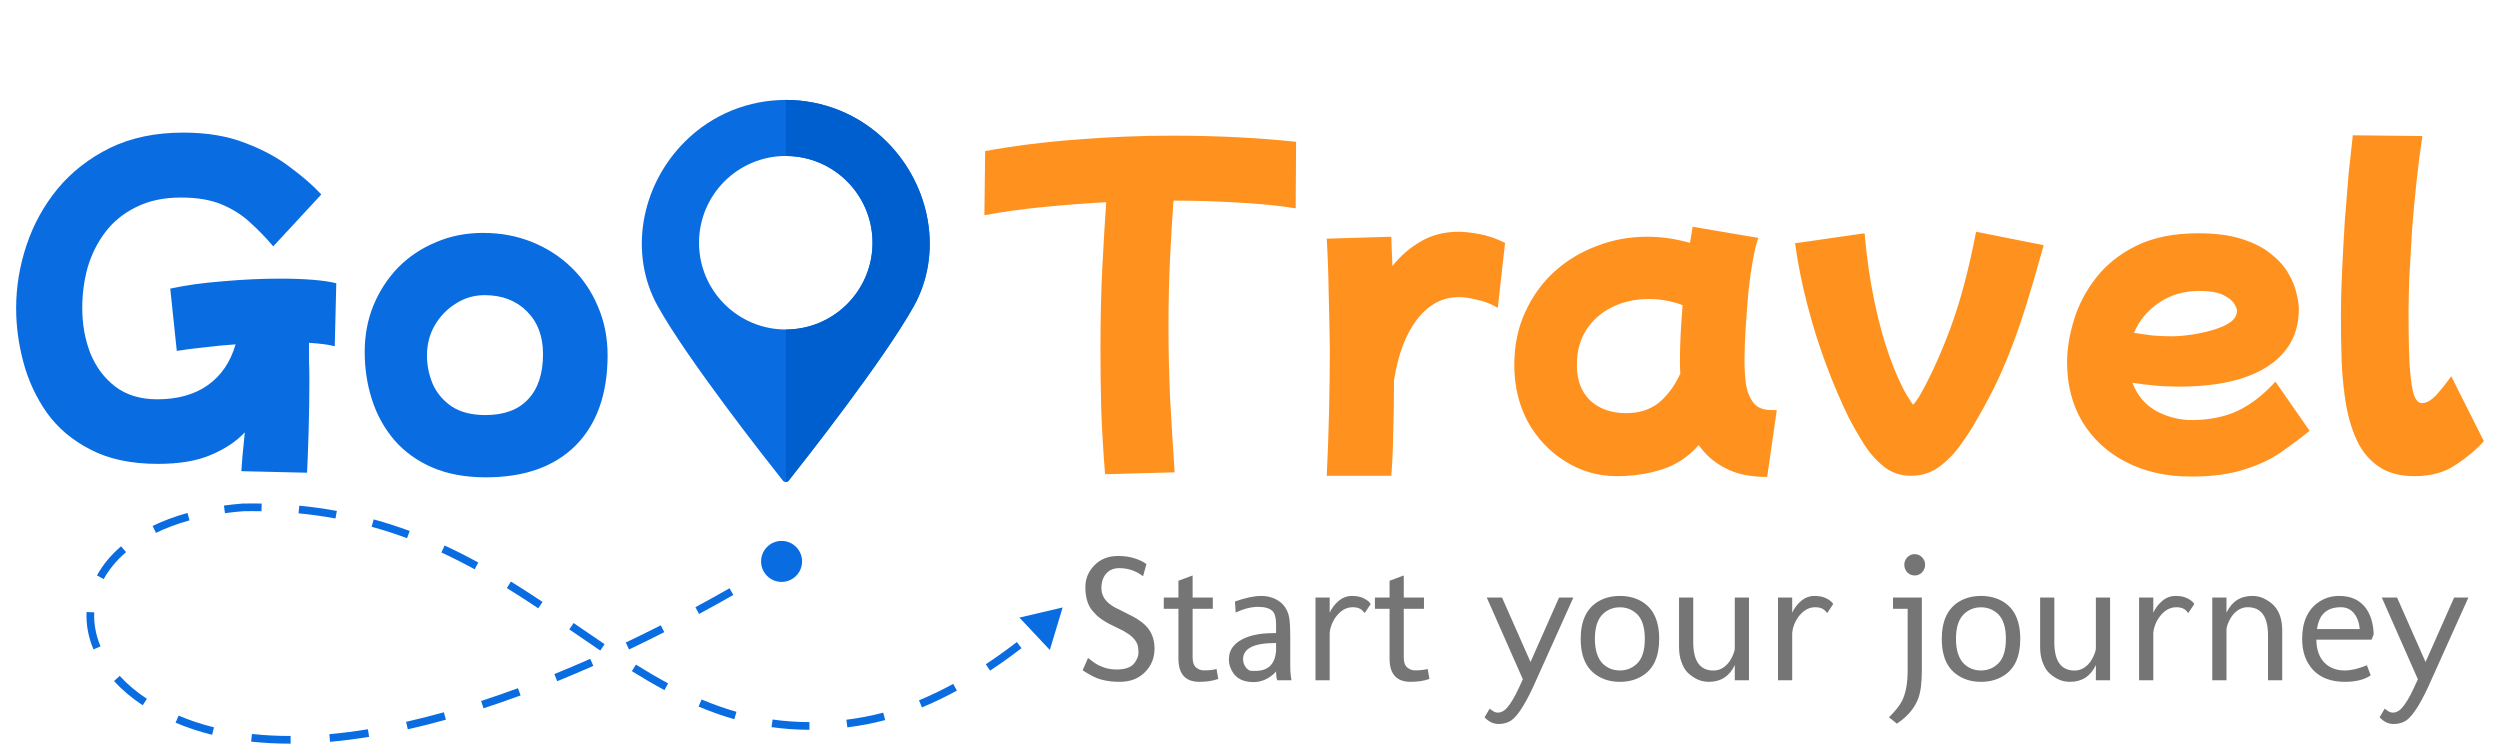
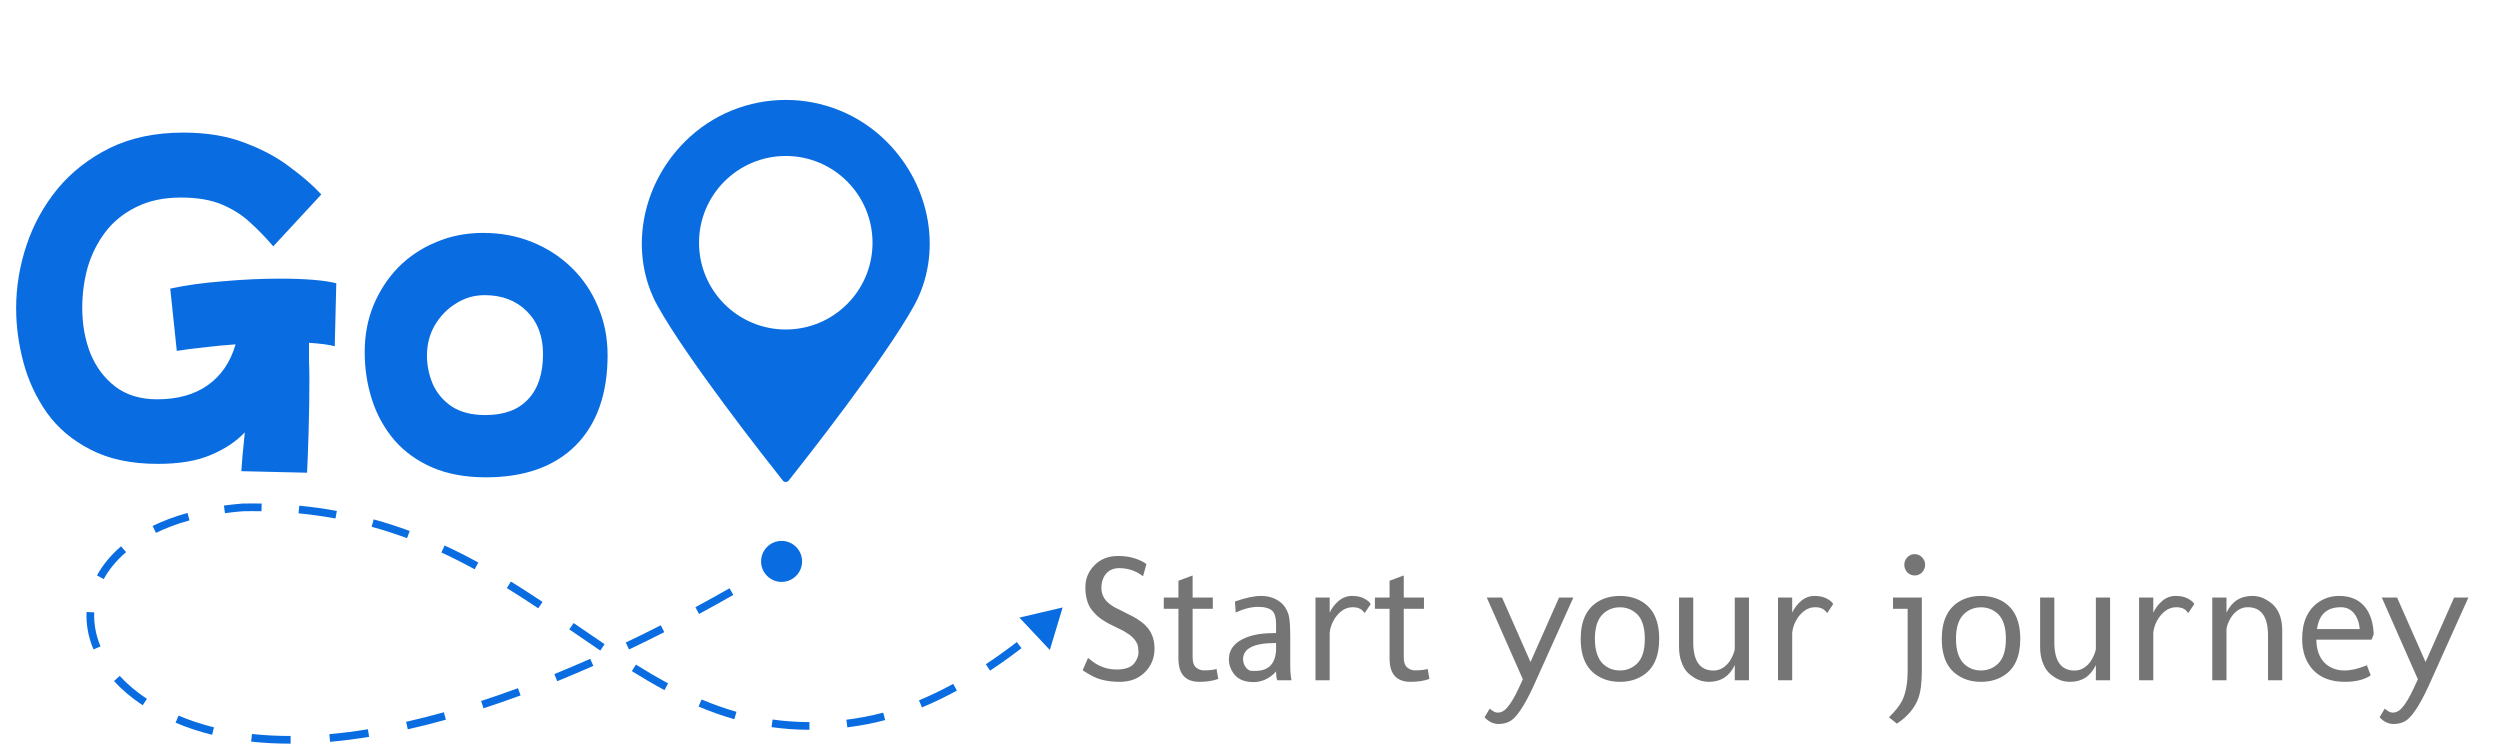
<svg xmlns="http://www.w3.org/2000/svg" width="1301" height="387" viewBox="0 0 1301 387" fill="none">
  <path d="M82.2 241.4C68.333 241.4 56.667 238.933 47.2 234C37.733 229.2 30.133 222.8 24.4 214.8C18.8 206.8 14.733 198.067 12.2 188.6C9.667 179.133 8.4 169.733 8.4 160.4C8.4 149.333 10.2 138.4 13.8 127.6C17.4 116.8 22.8 107 30 98.2C37.333 89.4 46.4 82.333 57.2 77C68.133 71.667 80.867 69 95.4 69C107.667 69 118.4 70.8 127.6 74.4C136.8 77.867 144.667 82.133 151.2 87.2C157.867 92.133 163.2 96.8 167.2 101.2L142.2 128.2C138.467 123.8 134.467 119.667 130.2 115.8C126.067 111.933 121.133 108.8 115.4 106.4C109.667 104 102.6 102.8 94.2 102.8C85.133 102.8 77.333 104.467 70.8 107.8C64.267 111 58.933 115.333 54.8 120.8C50.667 126.267 47.6 132.4 45.6 139.2C43.733 146 42.8 153 42.8 160.2C42.8 168.733 44.2 176.6 47 183.8C49.933 191 54.267 196.8 60 201.2C65.867 205.6 73.133 207.8 81.8 207.8C92.467 207.8 101.267 205.333 108.2 200.4C115.133 195.467 119.933 188.4 122.6 179.2C116.867 179.6 111.333 180.133 106 180.8C100.8 181.333 96.133 181.933 92 182.6L88.6 150.2C96.467 148.467 105.533 147.2 115.8 146.4C126.2 145.467 136.133 145 145.6 145C158.667 145 168.467 145.8 175 147.4L174.2 180.2C171.4 179.4 166.933 178.8 160.8 178.4C160.8 181.333 160.8 184.4 160.8 187.6C160.933 190.8 161 194.067 161 197.4C161 206.6 160.867 215.667 160.6 224.6C160.333 233.533 160.067 240.667 159.8 246L125.6 245.2C125.733 243.467 125.933 240.8 126.2 237.2C126.6 233.6 127 229.533 127.4 225C122.867 229.8 116.933 233.733 109.6 236.8C102.4 239.867 93.267 241.4 82.2 241.4ZM252.789 248.4C242.122 248.4 232.789 246.667 224.789 243.2C216.922 239.733 210.389 235 205.189 229C199.989 222.867 196.122 215.867 193.589 208C191.056 200.133 189.789 191.867 189.789 183.2C189.789 174.4 191.322 166.267 194.389 158.8C197.589 151.2 201.922 144.6 207.389 139C212.989 133.4 219.522 129.067 226.989 126C234.456 122.8 242.589 121.2 251.389 121.2C260.589 121.2 269.122 122.8 276.989 126C284.856 129.2 291.722 133.667 297.589 139.4C303.456 145.133 307.989 151.867 311.189 159.6C314.522 167.333 316.189 175.733 316.189 184.8C316.189 204.933 310.656 220.6 299.589 231.8C288.522 242.867 272.922 248.4 252.789 248.4ZM252.589 216C262.322 216 269.722 213.267 274.789 207.8C279.989 202.333 282.589 194.467 282.589 184.2C282.589 175 279.789 167.6 274.189 162C268.589 156.4 261.256 153.6 252.189 153.6C246.722 153.6 241.722 155.067 237.189 158C232.656 160.8 228.989 164.6 226.189 169.4C223.522 174.067 222.189 179.267 222.189 185C222.189 190.067 223.189 195 225.189 199.8C227.322 204.6 230.656 208.533 235.189 211.6C239.722 214.533 245.522 216 252.589 216Z" fill="#096CE0" />
-   <path d="M575.078 246.8C574.145 235.2 573.478 223.933 573.078 213C572.811 202.067 572.678 191.733 572.678 182C572.678 165.867 573.011 151.4 573.678 138.6C574.345 125.667 575.011 114.533 575.678 105.2C564.211 105.867 553.078 106.733 542.278 107.8C531.478 108.867 521.478 110.267 512.278 112L512.678 78.6C528.278 75.8 544.278 73.8 560.678 72.6C577.078 71.267 593.478 70.6 609.878 70.6C621.611 70.6 632.811 70.867 643.478 71.4C654.278 71.933 664.611 72.733 674.478 73.8L674.278 108.4C664.945 106.933 654.811 105.933 643.878 105.4C633.078 104.733 622.011 104.4 610.678 104.4C610.011 113.467 609.411 123.6 608.878 134.8C608.345 145.867 608.078 157.733 608.078 170.4C608.078 181.733 608.345 193.667 608.878 206.2C609.545 218.733 610.345 231.933 611.278 245.8L575.078 246.8ZM690.441 247.6C690.974 236.533 691.374 225.467 691.641 214.4C691.907 203.333 692.041 192.4 692.041 181.6C691.907 171.733 691.707 162 691.441 152.4C691.307 142.667 690.974 133.267 690.441 124.2L724.041 123.2C724.174 128.133 724.374 133.2 724.641 138.4C728.907 133.067 733.841 128.8 739.441 125.6C745.174 122.267 751.707 120.6 759.041 120.6C761.841 120.6 765.441 121 769.841 121.8C774.241 122.6 778.707 124.133 783.241 126.4L779.441 160.2C776.107 158.2 772.507 156.8 768.641 156C764.907 155.067 761.774 154.6 759.241 154.6C750.707 154.6 743.441 158.467 737.441 166.2C731.574 173.8 727.574 184.4 725.441 198C725.441 207.333 725.307 216.267 725.041 224.8C724.907 233.2 724.574 240.8 724.041 247.6H690.441ZM841.636 247.8C831.636 247.8 822.569 245.2 814.436 240C806.303 234.933 799.836 228.067 795.036 219.4C790.369 210.6 788.036 200.8 788.036 190C788.036 179.867 789.903 170.733 793.636 162.6C797.369 154.333 802.436 147.267 808.836 141.4C815.369 135.533 822.769 131.067 831.036 128C839.303 124.8 847.969 123.2 857.036 123.2C864.636 123.2 872.103 124.267 879.436 126.4C879.969 123.6 880.436 120.8 880.836 118L915.036 123.8C914.103 126.333 913.169 130.133 912.236 135.2C911.303 140.267 910.503 145.933 909.836 152.2C909.303 158.467 908.836 164.733 908.436 171C908.036 177.267 907.836 182.933 907.836 188C907.836 192.133 908.103 196.2 908.636 200.2C909.303 204.067 910.636 207.267 912.636 209.8C914.636 212.2 917.703 213.4 921.836 213.4H924.636L919.636 248.2C910.836 248.2 903.569 246.667 897.836 243.6C892.103 240.667 887.503 236.667 884.036 231.6C878.303 238 871.769 242.267 864.436 244.4C857.103 246.667 849.503 247.8 841.636 247.8ZM820.836 194C821.503 200.4 824.103 205.533 828.636 209.4C833.303 213.133 839.169 215 846.236 215C853.036 215 858.703 213.2 863.236 209.6C867.769 205.867 871.503 200.8 874.436 194.4C874.303 192.267 874.236 190.067 874.236 187.8C874.236 183.133 874.369 178.333 874.636 173.4C874.903 168.467 875.236 163.6 875.636 158.8C870.036 156.667 864.169 155.6 858.036 155.6C850.836 155.6 844.369 157.067 838.636 160C833.036 162.8 828.636 166.733 825.436 171.8C822.236 176.867 820.636 182.733 820.636 189.4C820.636 190.2 820.636 191 820.636 191.8C820.636 192.6 820.703 193.333 820.836 194ZM994.539 247.6C989.072 247.6 984.339 246 980.339 242.8C976.339 239.6 972.872 235.667 969.939 231C967.006 226.333 964.406 221.8 962.139 217.4C958.006 209 954.072 199.8 950.339 189.8C946.606 179.8 943.339 169.4 940.539 158.6C937.739 147.8 935.606 137.133 934.139 126.6L970.339 121.4C971.406 133.8 973.072 145.467 975.339 156.4C977.606 167.333 980.272 177.067 983.339 185.6C986.406 194.133 989.539 201.067 992.739 206.4C993.406 207.333 994.006 208.267 994.539 209.2C995.206 210.133 995.539 210.6 995.539 210.6C995.806 210.6 996.872 209.2 998.739 206.4C1004.61 196.133 1010.07 184.133 1015.14 170.4C1020.21 156.667 1024.61 140.067 1028.34 120.6L1063.54 127.6C1060.07 140.133 1056.87 151.067 1053.94 160.4C1051.01 169.6 1048.14 177.667 1045.34 184.6C1042.54 191.533 1039.74 197.8 1036.94 203.4C1034.14 208.867 1031.21 214.2 1028.14 219.4C1026.14 223 1023.54 227 1020.34 231.4C1017.27 235.8 1013.61 239.6 1009.34 242.8C1005.07 246 1000.14 247.6 994.539 247.6ZM1140.12 248C1127.32 248 1116.05 245.467 1106.32 240.4C1096.72 235.467 1089.18 228.533 1083.72 219.6C1078.38 210.667 1075.72 200.333 1075.72 188.6C1075.72 181.533 1076.92 174.133 1079.32 166.4C1081.72 158.533 1085.58 151.2 1090.92 144.4C1096.25 137.6 1103.25 132.067 1111.92 127.8C1120.72 123.533 1131.38 121.4 1143.92 121.4C1152.98 121.4 1160.58 122.4 1166.72 124.4C1172.98 126.4 1178.05 129 1181.92 132.2C1185.92 135.4 1188.92 138.8 1190.92 142.4C1193.05 146 1194.45 149.467 1195.12 152.8C1195.92 156 1196.32 158.667 1196.32 160.8C1196.32 173.733 1190.85 183.733 1179.92 190.8C1169.12 197.733 1153.78 201.2 1133.92 201.2C1129.38 201.2 1125.05 201 1120.92 200.6C1116.92 200.2 1113.18 199.733 1109.72 199.2C1112.25 205.867 1116.45 210.8 1122.32 214C1128.18 217.067 1134.25 218.6 1140.52 218.6C1149.58 218.6 1157.58 217 1164.52 213.8C1171.45 210.467 1177.98 205.4 1184.12 198.6L1201.92 224.2C1197.65 227.667 1192.85 231.267 1187.52 235C1182.32 238.733 1175.92 241.8 1168.32 244.2C1160.72 246.733 1151.32 248 1140.12 248ZM1144.52 151.4C1136.65 151.4 1129.72 153.4 1123.72 157.4C1117.72 161.4 1113.32 166.667 1110.52 173.2C1113.85 173.733 1117.12 174.2 1120.32 174.6C1123.65 174.867 1126.92 175 1130.12 175C1133.05 175 1136.38 174.733 1140.12 174.2C1143.98 173.667 1147.72 172.867 1151.32 171.8C1155.05 170.733 1158.12 169.4 1160.52 167.8C1162.92 166.067 1164.12 164.067 1164.12 161.8C1164.12 160.733 1163.58 159.4 1162.52 157.8C1161.45 156.2 1159.52 154.733 1156.72 153.4C1153.92 152.067 1149.85 151.4 1144.52 151.4ZM1256.41 247.8C1249.08 247.8 1243.01 246.2 1238.21 243C1233.55 239.933 1229.81 235.667 1227.01 230.2C1224.35 224.733 1222.35 218.467 1221.01 211.4C1219.81 204.333 1219.01 196.8 1218.61 188.8C1218.35 180.667 1218.21 172.533 1218.21 164.4C1218.21 157.333 1218.41 149.6 1218.81 141.2C1219.21 132.667 1219.68 124.067 1220.21 115.4C1220.88 106.6 1221.55 98.333 1222.21 90.6C1223.01 82.867 1223.75 76.133 1224.41 70.4L1260.61 70.8C1259.55 77.6 1258.55 85.333 1257.61 94C1256.68 102.533 1255.88 111.2 1255.21 120C1254.68 128.8 1254.21 136.933 1253.81 144.4C1253.55 151.867 1253.41 157.8 1253.41 162.2C1253.41 174.333 1253.61 183.867 1254.01 190.8C1254.55 197.733 1255.28 202.667 1256.21 205.6C1257.28 208.4 1258.68 209.8 1260.41 209.8C1262.68 209.8 1265.15 208.4 1267.81 205.6C1270.48 202.667 1273.08 199.4 1275.61 195.8L1292.61 229.6C1288.48 234.133 1283.55 238.267 1277.81 242C1272.08 245.867 1264.95 247.8 1256.41 247.8Z" fill="#FF911E" />
  <path d="M396.07 292.155C396.07 298.046 400.845 302.822 406.736 302.822C412.627 302.822 417.403 298.046 417.403 292.155C417.403 286.264 412.627 281.489 406.736 281.489C400.845 281.489 396.07 286.264 396.07 292.155ZM101.099 377.629L100.462 379.524L100.471 379.527L101.099 377.629ZM126.289 264.052L126.25 262.053L126.19 262.054L126.13 262.059L126.289 264.052ZM450.399 375.009L450.765 376.976L450.765 376.976L450.399 375.009ZM553 316.123L530.517 321.402L546.33 338.233L553 316.123ZM406.736 292.155C405.644 290.48 405.644 290.48 405.644 290.48C405.644 290.48 405.644 290.48 405.644 290.48C405.644 290.48 405.644 290.48 405.643 290.48C405.643 290.48 405.643 290.481 405.642 290.481C405.641 290.482 405.639 290.483 405.636 290.485C405.631 290.489 405.622 290.494 405.611 290.502C405.588 290.516 405.554 290.539 405.507 290.569C405.415 290.628 405.276 290.718 405.092 290.837C404.723 291.074 404.172 291.426 403.448 291.884C401.999 292.8 399.856 294.141 397.086 295.833L399.171 299.246C401.96 297.543 404.121 296.191 405.586 295.264C406.319 294.801 406.878 294.444 407.255 294.201C407.443 294.08 407.586 293.988 407.682 293.926C407.73 293.895 407.766 293.871 407.791 293.855C407.803 293.847 407.813 293.841 407.819 293.837C407.822 293.835 407.825 293.833 407.826 293.832C407.827 293.832 407.828 293.831 407.828 293.831C407.829 293.831 407.829 293.831 407.829 293.83C407.829 293.83 407.829 293.83 407.829 293.83C407.829 293.83 407.829 293.83 406.736 292.155ZM379.643 306.127C374.382 309.136 368.431 312.458 361.893 315.982L363.791 319.503C370.361 315.962 376.341 312.624 381.629 309.6L379.643 306.127ZM343.883 325.406C338.087 328.348 331.991 331.354 325.641 334.374L327.359 337.986C333.742 334.951 339.869 331.929 345.693 328.973L343.883 325.406ZM307.151 342.862C301.083 345.546 294.847 348.201 288.48 350.792L289.987 354.497C296.394 351.89 302.666 349.219 308.769 346.52L307.151 342.862ZM269.548 358.135C263.239 360.46 256.84 362.691 250.38 364.798L251.621 368.601C258.131 366.478 264.578 364.229 270.931 361.889L269.548 358.135ZM230.97 370.678C224.442 372.498 217.885 374.162 211.328 375.638L212.206 379.541C218.834 378.049 225.456 376.368 232.044 374.531L230.97 370.678ZM191.446 379.51C184.722 380.605 178.032 381.466 171.408 382.059L171.764 386.043C178.492 385.441 185.278 384.567 192.089 383.458L191.446 379.51ZM151.231 383C144.402 383.006 137.686 382.672 131.12 381.958L130.688 385.935C137.411 386.665 144.273 387.006 151.235 387L151.231 383ZM111.355 378.504C108.092 377.697 104.881 376.774 101.728 375.73L100.471 379.527C103.725 380.605 107.036 381.556 110.395 382.387L111.355 378.504ZM101.737 375.733C98.667 374.701 95.732 373.59 92.931 372.406L91.375 376.091C94.271 377.315 97.3 378.462 100.462 379.524L101.737 375.733ZM76.461 363.678C70.883 359.995 66.163 355.967 62.295 351.722L59.339 354.416C63.449 358.927 68.427 363.166 74.257 367.016L76.461 363.678ZM52.316 336.403C49.861 330.548 48.774 324.559 49.039 318.674L45.043 318.494C44.75 325.002 45.956 331.579 48.628 337.95L52.316 336.403ZM53.977 301.369C56.703 296.393 60.567 291.652 65.605 287.337L63.002 284.299C57.632 288.899 53.448 294.01 50.469 299.447L53.977 301.369ZM81.162 277.305C86.342 274.786 92.162 272.589 98.63 270.793L97.56 266.939C90.879 268.794 84.829 271.074 79.413 273.708L81.162 277.305ZM117.068 267.055C120.092 266.642 123.219 266.305 126.449 266.046L126.13 262.059C122.828 262.323 119.628 262.669 116.528 263.091L117.068 267.055ZM126.329 266.052C129.636 265.986 132.89 265.983 136.092 266.04L136.162 262.041C132.91 261.983 129.606 261.986 126.25 262.053L126.329 266.052ZM155.372 267.134C161.996 267.778 168.39 268.683 174.574 269.82L175.297 265.885C169.002 264.729 162.496 263.807 155.758 263.153L155.372 267.134ZM193.401 274.132C199.756 275.883 205.887 277.875 211.823 280.069L213.21 276.317C207.172 274.085 200.933 272.058 194.463 270.276L193.401 274.132ZM229.705 287.508C235.646 290.254 241.4 293.183 247.001 296.247L248.92 292.737C243.25 289.635 237.415 286.665 231.382 283.877L229.705 287.508ZM263.764 306.03C269.333 309.469 274.772 313 280.124 316.567L282.342 313.238C276.964 309.654 271.484 306.096 265.865 302.626L263.764 306.03ZM296.256 327.526C301.67 331.246 307.04 334.946 312.396 338.553L314.63 335.236C309.294 331.641 303.943 327.954 298.521 324.229L296.256 327.526ZM328.815 349.249C334.414 352.738 340.056 356.062 345.791 359.144L347.685 355.621C342.041 352.588 336.474 349.309 330.931 345.854L328.815 349.249ZM363.545 367.687C369.585 370.233 375.773 372.456 382.16 374.278L383.257 370.431C377.041 368.658 371.006 366.491 365.098 364.001L363.545 367.687ZM401.498 378.395C407.849 379.292 414.409 379.774 421.22 379.781L421.225 375.781C414.601 375.774 408.226 375.305 402.057 374.435L401.498 378.395ZM440.96 378.514C444.172 378.105 447.439 377.594 450.765 376.976L450.033 373.043C446.781 373.648 443.59 374.147 440.455 374.546L440.96 378.514ZM450.765 376.976C454.093 376.356 457.392 375.598 460.655 374.721L459.616 370.858C456.449 371.71 453.252 372.444 450.033 373.043L450.765 376.976ZM479.783 368.143C486.094 365.517 492.182 362.548 497.97 359.398L496.058 355.885C490.376 358.976 484.414 361.884 478.246 364.45L479.783 368.143ZM515.224 349.005C521.248 345.027 526.747 341.033 531.597 337.289L529.153 334.123C524.37 337.814 518.951 341.75 513.02 345.666L515.224 349.005Z" fill="#096CE0" />
  <path d="M461.471 73.765C446.956 59.257 427.938 52 408.913 52C389.895 52 370.87 59.257 356.356 73.765C333.224 96.898 327.199 132.188 342.257 159.263C357.728 187.074 398.931 239.428 407.385 250.08C408.181 251.083 409.646 251.083 410.442 250.08C418.896 239.428 460.105 187.074 475.576 159.263C490.633 132.188 484.609 96.898 461.471 73.765ZM408.913 171.47C383.986 171.47 363.772 151.255 363.772 126.335C363.772 101.39 383.986 81.175 408.913 81.175C433.846 81.175 454.061 101.39 454.061 126.335C454.061 151.255 433.846 171.47 408.913 171.47Z" fill="#096CE0" />
-   <path fill-rule="evenodd" clip-rule="evenodd" d="M409 250.83C409.536 250.806 410.064 250.556 410.442 250.08C418.896 239.428 460.105 187.074 475.576 159.263C490.633 132.188 484.609 96.898 461.471 73.765C446.978 59.279 427.996 52.022 409 52V81.175C433.893 81.222 454.061 101.419 454.061 126.335C454.061 151.227 433.893 171.423 409 171.47V250.83Z" fill="#005FCF" />
  <path d="M566.206 342.388C567.063 343 567.843 343.596 568.547 344.178C569.281 344.759 570.107 345.31 571.025 345.83C571.943 346.32 572.892 346.748 573.871 347.115C576.013 347.972 578.415 348.4 581.077 348.4C585.545 348.4 588.62 347.314 590.303 345.142C591.741 343.275 592.46 341.439 592.46 339.634C592.46 337.798 592.276 336.36 591.909 335.319C591.205 333.514 589.798 331.816 587.687 330.225C586.799 329.613 585.743 328.955 584.52 328.251L576.992 324.533C574.177 323.003 572.035 321.519 570.566 320.081C569.098 318.643 567.996 317.312 567.262 316.088C565.64 313.365 564.829 309.83 564.829 305.485C564.829 301.14 566.405 297.361 569.557 294.148C572.708 290.936 576.809 289.329 581.857 289.329C585.07 289.329 587.947 289.742 590.486 290.568C593.057 291.395 595.091 292.389 596.591 293.552L594.847 299.886C591.205 297.071 587.075 295.663 582.454 295.663C579.547 295.663 577.268 296.627 575.615 298.555C573.993 300.482 573.183 302.961 573.183 305.99C573.183 307.367 573.412 308.622 573.871 309.754C574.636 311.773 576.227 313.579 578.645 315.17C579.593 315.843 580.909 316.547 582.592 317.281L589.798 320.953C591.083 321.657 592.215 322.361 593.194 323.064C594.204 323.738 595.199 324.564 596.178 325.543C599.268 328.633 600.813 332.627 600.813 337.522C600.813 342.388 599.146 346.488 595.811 349.823C592.475 353.159 588.13 354.826 582.775 354.826C576.9 354.826 572.066 353.786 568.271 351.705C566.221 350.604 564.6 349.64 563.406 348.813L566.206 342.388ZM624.176 354.826C616.893 354.826 613.252 350.787 613.252 342.709V316.822H605.633V310.947H613.252V302.227L620.642 299.473V310.947H631.152V316.822H620.642V342.25C620.642 344.606 621.238 346.304 622.432 347.345C623.625 348.354 624.956 348.859 626.425 348.859C629.271 348.859 631.489 348.615 633.08 348.125L633.998 353.312C631.183 354.321 627.909 354.826 624.176 354.826ZM663.786 334.631C652.526 334.631 646.896 337.431 646.896 343.03C646.896 344.53 647.354 345.922 648.272 347.207C649.221 348.492 650.292 349.135 651.485 349.135H653.275C660.007 349.135 663.603 345.601 664.062 338.532V334.631H663.786ZM642.673 313.013C648.181 311.085 652.694 310.121 656.213 310.121C659.732 310.121 662.807 310.993 665.438 312.737C668.07 314.481 669.829 317.067 670.717 320.494C671.206 322.422 671.451 326.354 671.451 332.29V346.656C671.451 349.349 671.665 351.797 672.094 354H664.658C664.26 352.745 664.062 351.323 664.062 349.731V349.41C663.297 350.328 662.455 351.124 661.537 351.797C658.661 353.908 655.601 354.964 652.357 354.964C646.911 354.964 643.162 353.021 641.112 349.135C640.041 347.207 639.506 345.233 639.506 343.214C639.506 337.859 642.642 333.988 648.915 331.602C652.679 330.163 657.452 329.444 663.235 329.444H664.062V324.809C664.062 321.443 663.419 319.148 662.134 317.924C660.634 316.516 658.141 315.812 654.652 315.812C651.164 315.812 647.293 316.792 643.04 318.75L642.673 313.013ZM684.578 354V310.947H691.968V318.842C693.069 316.455 694.63 314.405 696.649 312.691C698.7 310.978 701.01 310.121 703.58 310.121C706.181 310.121 708.308 310.58 709.96 311.498C711.643 312.385 712.76 313.334 713.311 314.344L710.189 319.025C709.761 318.475 709.348 318.016 708.95 317.648C707.818 316.547 706.15 315.996 703.947 315.996C701.744 315.996 699.755 316.7 697.98 318.107C696.206 319.546 694.798 321.29 693.758 323.34C692.717 325.39 692.121 327.44 691.968 329.49V354H684.578ZM734.057 354.826C726.774 354.826 723.133 350.787 723.133 342.709V316.822H715.514V310.947H723.133V302.227L730.522 299.473V310.947H741.033V316.822H730.522V342.25C730.522 344.606 731.119 346.304 732.312 347.345C733.506 348.354 734.837 348.859 736.306 348.859C739.151 348.859 741.37 348.615 742.961 348.125L743.879 353.312C741.064 354.321 737.79 354.826 734.057 354.826ZM775.228 368.779C776.849 370.156 778.211 370.845 779.312 370.845C781.179 370.845 782.816 370.019 784.224 368.366C786.151 366.194 788.201 362.767 790.374 358.085C790.955 356.83 791.659 355.3 792.485 353.495L773.713 310.947H781.653L796.479 344.499L811.35 310.947H818.785L799.783 353.174C794.643 364.985 790.236 372.206 786.564 374.838C784.729 376.123 782.479 376.766 779.817 376.766C777.155 376.766 774.738 375.603 772.565 373.277L775.228 368.779ZM829.984 332.474C829.984 335.442 830.352 338.043 831.086 340.276C831.851 342.479 832.861 344.193 834.115 345.417C835.4 346.61 836.777 347.498 838.246 348.079C839.745 348.63 841.337 348.905 843.02 348.905C846.447 348.905 849.399 347.727 851.878 345.371C854.601 342.77 855.963 338.471 855.963 332.474C855.963 326.507 854.601 322.192 851.878 319.53C849.369 317.205 846.416 316.042 843.02 316.042C839.562 316.042 836.609 317.205 834.161 319.53C831.377 322.192 829.984 326.507 829.984 332.474ZM822.595 332.474C822.595 323.202 825.578 316.746 831.545 313.104C834.85 311.116 838.674 310.121 843.02 310.121C847.334 310.121 851.174 311.116 854.54 313.104C856.315 314.206 857.86 315.583 859.176 317.235C862.021 320.968 863.444 326.048 863.444 332.474C863.444 341.776 860.476 348.217 854.54 351.797C851.235 353.816 847.395 354.826 843.02 354.826C838.613 354.826 834.788 353.816 831.545 351.797C829.74 350.726 828.179 349.349 826.863 347.666C824.018 344.025 822.595 338.961 822.595 332.474ZM902.779 346.105C900.025 351.919 895.543 354.826 889.331 354.826C886.822 354.826 884.558 354.275 882.538 353.174C880.549 352.042 878.973 350.833 877.811 349.548C876.678 348.263 875.73 346.519 874.965 344.315C874.169 342.112 873.771 339.603 873.771 336.788V310.947H881.161V334.218C881.161 344.04 884.68 348.951 891.718 348.951C893.523 348.951 895.175 348.462 896.675 347.482C898.97 346.014 900.775 343.596 902.091 340.23C902.55 339.068 902.779 338.15 902.779 337.477V310.947H910.169V354H902.779V346.105ZM925.27 354V310.947H932.659V318.842C933.761 316.455 935.321 314.405 937.341 312.691C939.391 310.978 941.701 310.121 944.271 310.121C946.872 310.121 948.999 310.58 950.651 311.498C952.334 312.385 953.451 313.334 954.002 314.344L950.881 319.025C950.452 318.475 950.039 318.016 949.642 317.648C948.509 316.547 946.842 315.996 944.639 315.996C942.436 315.996 940.447 316.7 938.672 318.107C936.897 319.546 935.49 321.29 934.449 323.34C933.409 325.39 932.812 327.44 932.659 329.49V354H925.27ZM1000.13 310.947V348.905C1000.13 355.209 999.518 360.028 998.294 363.363C996.397 368.504 992.679 372.91 987.141 376.582L983.01 373.277C986.345 370.034 988.64 367.127 989.895 364.557C991.792 360.671 992.74 355.453 992.74 348.905V316.822H985.121V310.947H1000.13ZM990.996 293.919C990.996 292.389 991.516 291.089 992.557 290.018C993.628 288.916 994.913 288.365 996.412 288.365C997.911 288.365 999.181 288.916 1000.22 290.018C1001.29 291.089 1001.83 292.389 1001.83 293.919C1001.83 295.449 1001.29 296.765 1000.22 297.866C999.181 298.937 997.911 299.473 996.412 299.473C994.913 299.473 993.628 298.937 992.557 297.866C991.516 296.765 990.996 295.449 990.996 293.919ZM1017.89 332.474C1017.89 335.442 1018.26 338.043 1018.99 340.276C1019.76 342.479 1020.77 344.193 1022.02 345.417C1023.31 346.61 1024.69 347.498 1026.15 348.079C1027.65 348.63 1029.24 348.905 1030.93 348.905C1034.35 348.905 1037.31 347.727 1039.79 345.371C1042.51 342.77 1043.87 338.471 1043.87 332.474C1043.87 326.507 1042.51 322.192 1039.79 319.53C1037.28 317.205 1034.32 316.042 1030.93 316.042C1027.47 316.042 1024.52 317.205 1022.07 319.53C1019.28 322.192 1017.89 326.507 1017.89 332.474ZM1010.5 332.474C1010.5 323.202 1013.49 316.746 1019.45 313.104C1022.76 311.116 1026.58 310.121 1030.93 310.121C1035.24 310.121 1039.08 311.116 1042.45 313.104C1044.22 314.206 1045.77 315.583 1047.08 317.235C1049.93 320.968 1051.35 326.048 1051.35 332.474C1051.35 341.776 1048.38 348.217 1042.45 351.797C1039.14 353.816 1035.3 354.826 1030.93 354.826C1026.52 354.826 1022.7 353.816 1019.45 351.797C1017.65 350.726 1016.09 349.349 1014.77 347.666C1011.93 344.025 1010.5 338.961 1010.5 332.474ZM1090.69 346.105C1087.93 351.919 1083.45 354.826 1077.24 354.826C1074.73 354.826 1072.47 354.275 1070.45 353.174C1068.46 352.042 1066.88 350.833 1065.72 349.548C1064.59 348.263 1063.64 346.519 1062.87 344.315C1062.08 342.112 1061.68 339.603 1061.68 336.788V310.947H1069.07V334.218C1069.07 344.04 1072.59 348.951 1079.63 348.951C1081.43 348.951 1083.08 348.462 1084.58 347.482C1086.88 346.014 1088.68 343.596 1090 340.23C1090.46 339.068 1090.69 338.15 1090.69 337.477V310.947H1098.08V354H1090.69V346.105ZM1113.18 354V310.947H1120.57V318.842C1121.67 316.455 1123.23 314.405 1125.25 312.691C1127.3 310.978 1129.61 310.121 1132.18 310.121C1134.78 310.121 1136.91 310.58 1138.56 311.498C1140.24 312.385 1141.36 313.334 1141.91 314.344L1138.79 319.025C1138.36 318.475 1137.95 318.016 1137.55 317.648C1136.42 316.547 1134.75 315.996 1132.55 315.996C1130.34 315.996 1128.35 316.7 1126.58 318.107C1124.81 319.546 1123.4 321.29 1122.36 323.34C1121.32 325.39 1120.72 327.44 1120.57 329.49V354H1113.18ZM1180.28 330.729C1180.28 320.907 1176.76 315.996 1169.72 315.996C1167.92 315.996 1166.27 316.486 1164.77 317.465C1162.47 318.934 1160.67 321.351 1159.35 324.717C1158.89 325.88 1158.66 326.798 1158.66 327.471V354H1151.27V310.947H1158.66V318.842C1161.42 313.028 1165.9 310.121 1172.11 310.121C1174.62 310.121 1176.87 310.687 1178.86 311.819C1180.88 312.921 1182.45 314.114 1183.59 315.399C1186.31 318.429 1187.67 322.682 1187.67 328.159V354H1180.28V330.729ZM1218.19 315.996C1213.94 315.996 1210.76 317.281 1208.65 319.852C1207.18 321.626 1206.21 324.135 1205.75 327.379H1228.02C1227.74 324.044 1226.75 321.305 1225.03 319.163C1223.29 317.052 1221.01 315.996 1218.19 315.996ZM1233.71 351.476C1230.4 353.709 1225.93 354.826 1220.3 354.826C1213.18 354.826 1207.68 352.791 1203.83 348.722C1199.97 344.652 1198.04 339.236 1198.04 332.474C1198.04 323.661 1200.9 317.281 1206.63 313.334C1209.81 311.192 1213.36 310.121 1217.28 310.121C1223.33 310.121 1227.92 312.171 1231.04 316.271C1233.68 319.79 1235.08 324.411 1235.27 330.133L1234.17 332.887H1205.43C1205.49 337.966 1206.86 341.913 1209.52 344.729C1212.18 347.513 1215.73 348.905 1220.17 348.905C1223.53 348.905 1227.39 348.003 1231.73 346.197L1233.71 351.476ZM1241 368.779C1242.63 370.156 1243.99 370.845 1245.09 370.845C1246.96 370.845 1248.59 370.019 1250 368.366C1251.93 366.194 1253.98 362.767 1256.15 358.085C1256.73 356.83 1257.44 355.3 1258.26 353.495L1239.49 310.947H1247.43L1262.26 344.499L1277.13 310.947H1284.56L1265.56 353.174C1260.42 364.985 1256.01 372.206 1252.34 374.838C1250.51 376.123 1248.26 376.766 1245.59 376.766C1242.93 376.766 1240.52 375.603 1238.34 373.277L1241 368.779Z" fill="black" fill-opacity="0.54" />
</svg>